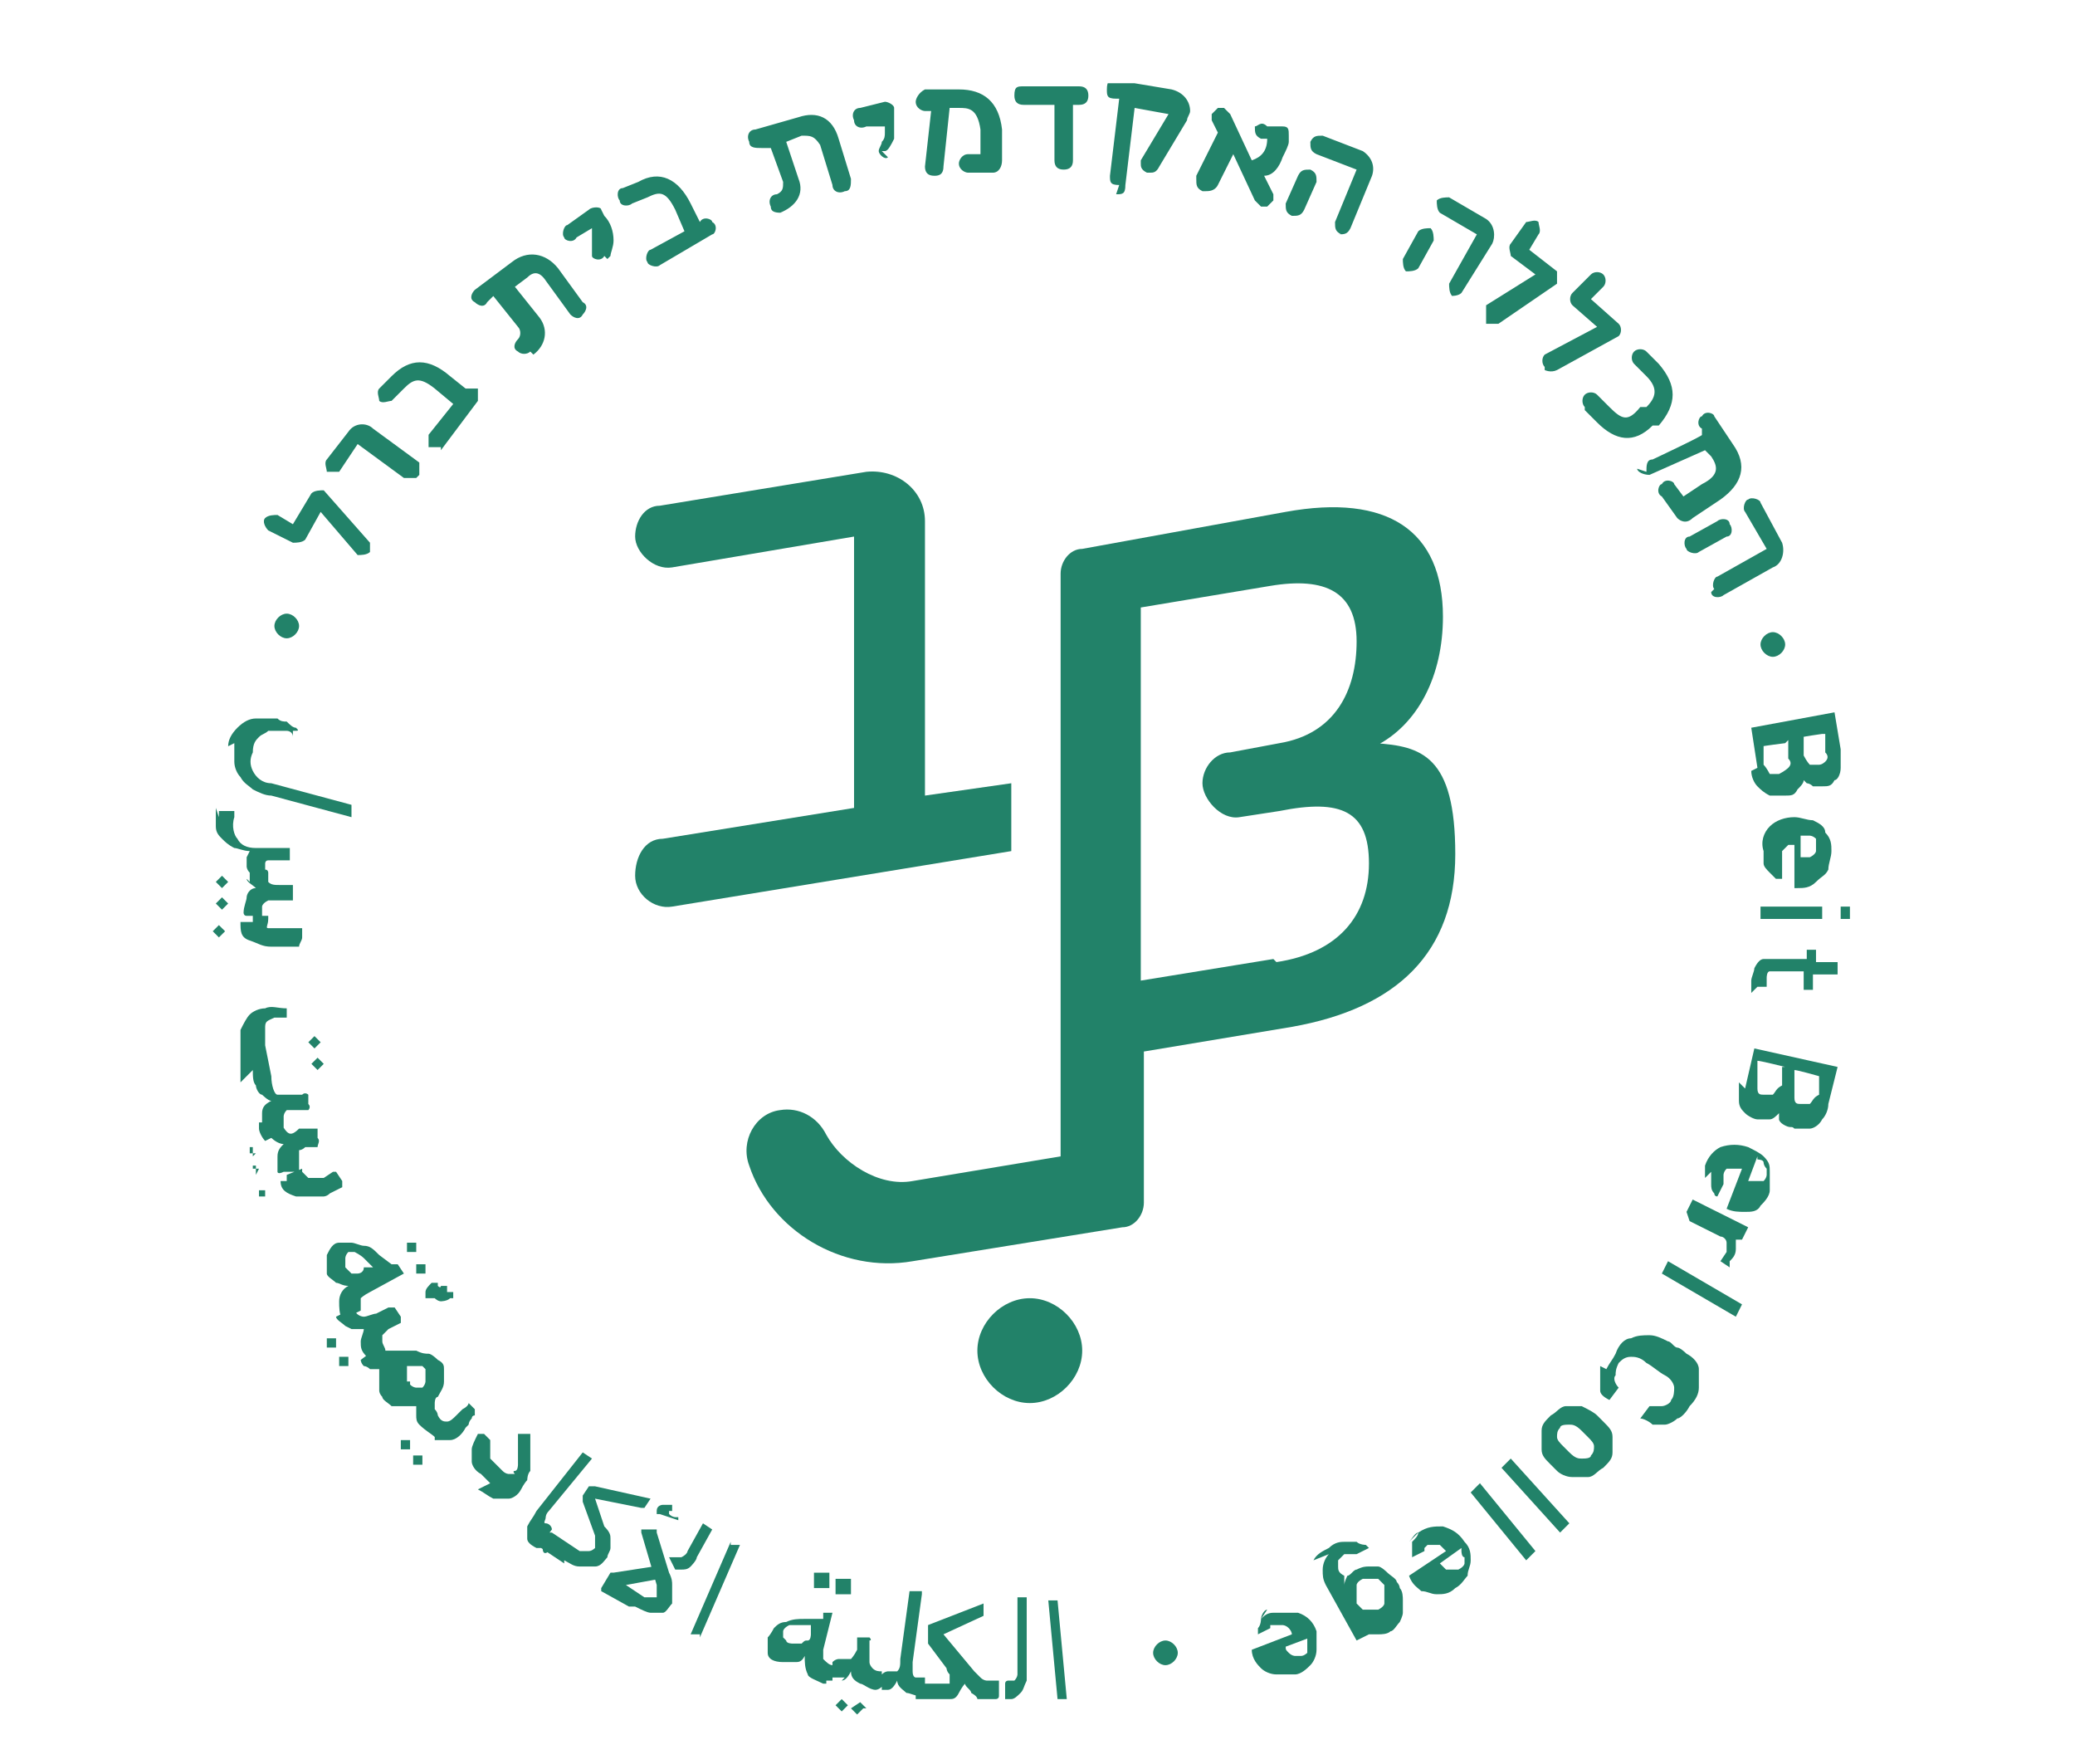
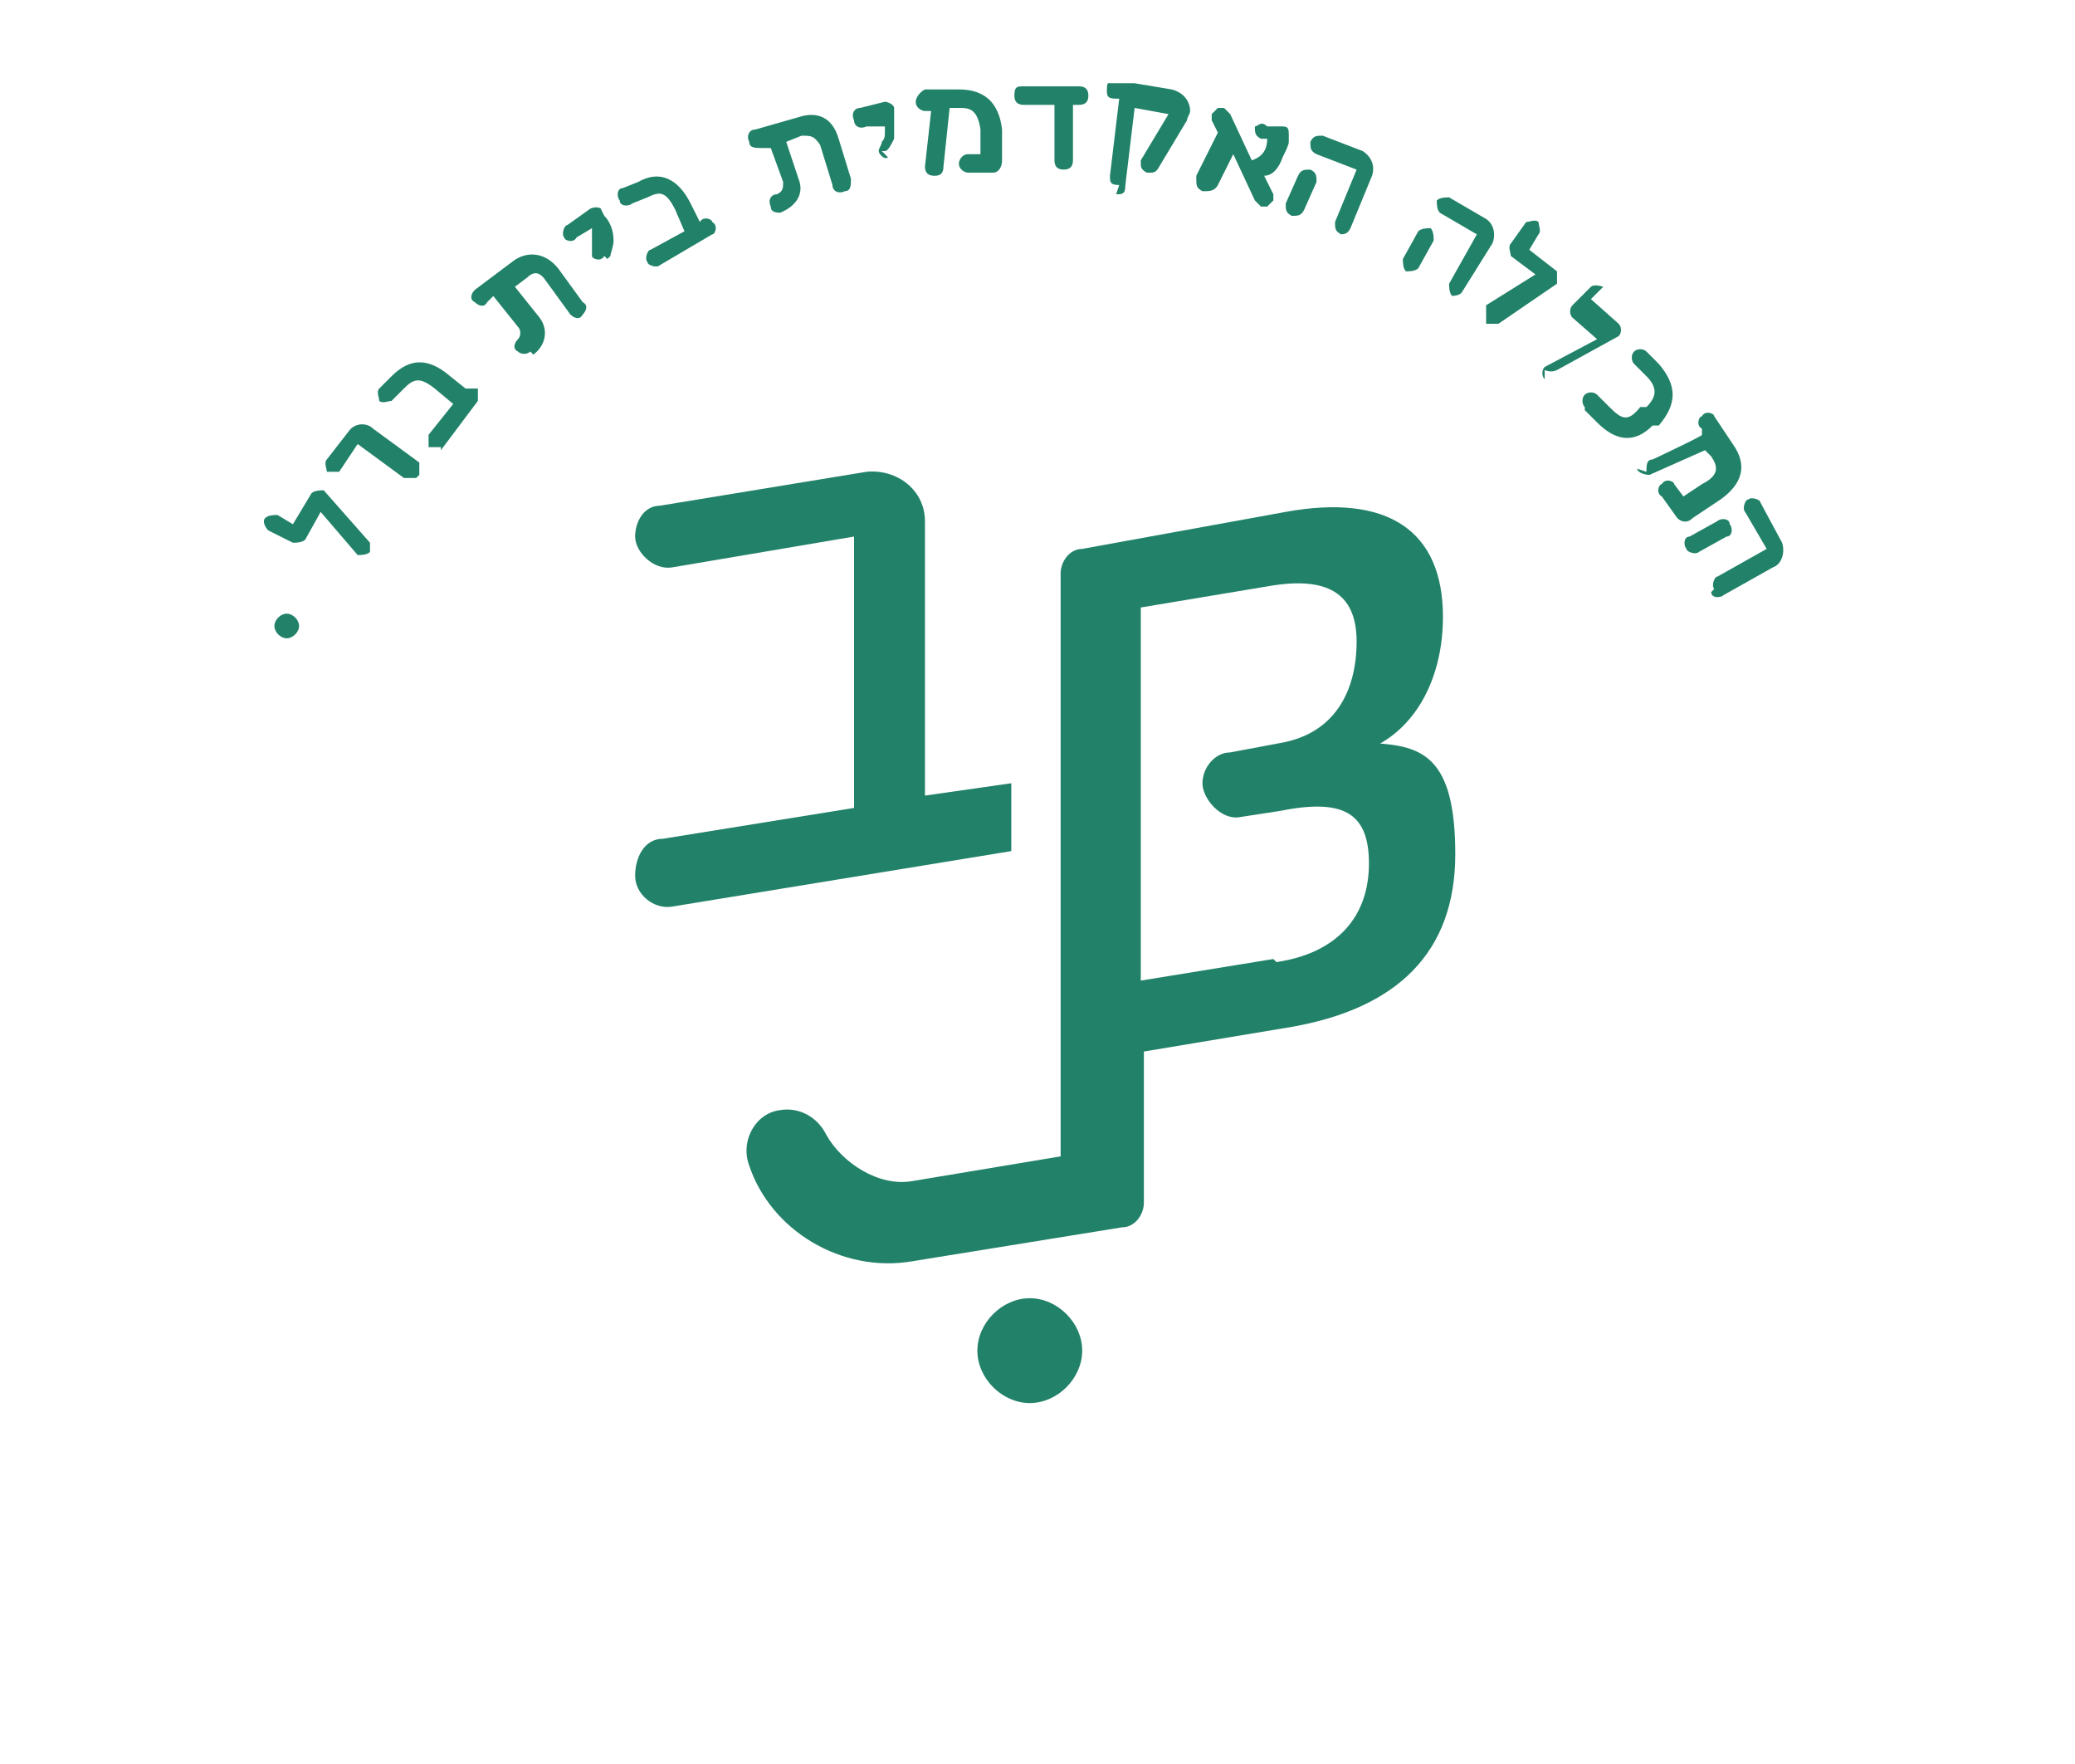
<svg xmlns="http://www.w3.org/2000/svg" id="Layer_1" version="1.1" viewBox="0 0 67.3 57.2">
  <defs>
    <style>
      .st0 {
        fill: none;
      }

      .st1 {
        clip-path: url(#clippath);
      }

      .st2 {
        fill: #228269;
      }
    </style>
    <clipPath id="clippath">
      <rect class="st0" x="6.9" y="2.7" width="53.4" height="52.9" />
    </clipPath>
  </defs>
  <g class="st1">
    <path class="st2" d="M9.3,20.7c.2,0,.4-.2.4-.4s-.2-.4-.4-.4-.4.2-.4.4.2.4.4.4" />
    <path class="st2" d="M32.8,25.4l-2.8.4h0s0,0,0,0v-8.9c0-1-.9-1.7-1.9-1.6l-6.7,1.1c-.5,0-.8.5-.8,1s.6,1.1,1.2,1l5.9-1v8.8l-6.2,1c-.6,0-.9.6-.9,1.2,0,.6.6,1.1,1.2,1l11-1.8v-2.2Z" />
    <path class="st2" d="M41.3,31.1h0l-4.3.7v-12.1l4.2-.7c1.8-.3,2.8.2,2.8,1.8s-.7,3-2.5,3.3l-1.6.3c-.5,0-.9.5-.9,1s.6,1.2,1.2,1.1l1.3-.2c2-.4,2.9,0,2.9,1.7s-1,2.9-3,3.2M44.6,24.2h0c1.4-.7,2.2-2.3,2.2-4.2,0-2.8-1.8-4-5.1-3.4l-6.6,1.2c-.4,0-.7.4-.7.8v8.5h0v10.4l-4.8.8c-1.1.2-2.3-.6-2.8-1.5-.3-.6-.9-.9-1.5-.8-.8.1-1.3,1-1,1.8.7,2.1,3,3.5,5.3,3.1l6.8-1.1c.4,0,.7-.4.7-.8v-4.9l4.8-.8c3.4-.6,5.3-2.4,5.3-5.6s-1.1-3.5-2.6-3.6" />
    <path class="st2" d="M33.4,42.1c-.9,0-1.7.8-1.7,1.7s.8,1.7,1.7,1.7,1.7-.8,1.7-1.7-.8-1.7-1.7-1.7" />
-     <path class="st2" d="M57.5,21.3c.2,0,.4-.2.4-.4s-.2-.4-.4-.4-.4.2-.4.4.2.4.4.4" />
-     <path class="st2" d="M37.8,54c.2,0,.4-.2.4-.4s-.2-.4-.4-.4-.4.2-.4.4.2.4.4.4" />
-     <path class="st2" d="M42.4,53.1c0,0,0,.2,0,.3,0,0,0,.2,0,.2,0,0-.1.1-.2.1,0,0-.2,0-.2,0,0,0-.1,0-.2-.1s-.1-.1-.1-.2h0s.8-.3.8-.3h0ZM41.1,52.2c-.1,0-.2.2-.2.3,0,0,0,.2-.1.3,0,0,0,.1,0,.2,0,0,0,0,0,0,0,0,0,0,0,0l.4-.2s0,0,0,0c0,0,0,0,0,0,0,0,0,0,0,0,0,0,0,0,0-.1,0,0,0,0,.2,0,0,0,.2,0,.2,0,0,0,.1,0,.2.1,0,0,.1.1.1.2,0,0,0,0,0,0,0,0,0,0,0,0l-1.3.5s0,0,0,0c0,0,0,0,0,0h0c0,.3.2.5.3.6.1.1.3.2.5.2.2,0,.4,0,.6,0,.2,0,.4-.2.5-.3.1-.1.2-.3.2-.5,0-.2,0-.4,0-.6,0,0,0,0,0,0,0,0,0,0,0,0-.1-.3-.3-.5-.6-.6-.2,0-.5,0-.8,0-.2,0-.3.1-.4.2M44.5,51.2c0,0,.1,0,.2,0,0,0,.1.1.2.2,0,0,0,.1,0,.2,0,0,0,.2,0,.2,0,0,0,.2,0,.2,0,0,0,.1-.2.2,0,0-.2,0-.3,0,0,0-.1,0-.2,0,0,0-.1-.1-.2-.2,0,0,0,0,0-.1,0,0,0,0,0-.1,0,0,0-.1,0-.2,0,0,0-.2,0-.2,0,0,0-.1.2-.2,0,0,.2,0,.3,0M43.1,50.4c-.1.1-.2.3-.2.5,0,.2,0,.3.1.5l1,1.8s0,0,0,0c0,0,0,0,0,0l.4-.2s0,0,0,0c0,0,0,0,0,0h0c.1,0,.2,0,.3,0,.1,0,.3,0,.4-.1.1,0,.2-.2.3-.3,0,0,.1-.2.1-.3,0-.1,0-.2,0-.4,0-.1,0-.3-.1-.4,0,0,0-.1-.1-.2,0-.1-.2-.2-.3-.3,0,0-.2-.2-.3-.2-.1,0-.2,0-.3,0-.1,0-.2,0-.4.1-.1,0-.2.2-.3.2,0,0-.1.2-.1.3v-.3c-.2-.1-.2-.2-.2-.3,0,0,0-.1,0-.2,0,0,.1-.1.2-.2,0,0,.1,0,.2,0,0,0,.1,0,.1,0,0,0,0,0,.1,0,0,0,0,0,0,0,0,0,0,0,0,0l.4-.2s0,0,0,0c0,0,0,0,0,0,0,0,0,0-.1-.1,0,0-.2,0-.3-.1-.1,0-.2,0-.4,0-.1,0-.3,0-.5.2-.2.1-.4.2-.5.4M47.4,50.3c0,0,0,.2.1.2,0,0,0,.2,0,.2,0,0,0,.1-.2.2,0,0-.1,0-.2,0,0,0-.1,0-.2,0,0,0-.1-.1-.2-.2h0s.7-.5.7-.5h0ZM46,49.7c0,.1-.1.2-.2.3,0,.1,0,.2,0,.3,0,0,0,.1,0,.2,0,0,0,0,0,0,0,0,0,0,0,0l.4-.2s0,0,0,0c0,0,0,0,0,0,0,0,0,0,0,0,0,0,0,0,0-.1,0,0,0,0,.1-.1,0,0,.1,0,.2,0,0,0,.1,0,.2,0,0,0,.1.1.2.2,0,0,0,0,0,0,0,0,0,0,0,0l-1.2.8s0,0,0,0,0,0,0,0h0c.1.3.3.4.4.5.2,0,.3.1.5.1.2,0,.4,0,.6-.2.2-.1.3-.3.4-.4,0-.2.1-.3.1-.5,0-.2,0-.4-.2-.6,0,0,0,0,0,0,0,0,0,0,0,0-.2-.3-.4-.4-.7-.5-.3,0-.5,0-.8.2-.1,0-.2.2-.3.3M47.7,48.4s0,0,0,0c0,0,0,0,0,0l1.8,2.2s0,0,0,0,0,0,0,0l.3-.3s0,0,0,0c0,0,0,0,0,0l-1.8-2.2s0,0,0,0c0,0,0,0,0,0l-.3.3ZM48.7,47.6s0,0,0,0c0,0,0,0,0,0l1.9,2.1s0,0,0,0c0,0,0,0,0,0l.3-.3s0,0,0,0c0,0,0,0,0,0l-1.9-2.1s0,0,0,0c0,0,0,0,0,0l-.3.3ZM50.9,46.2c.1,0,.2,0,.4.2,0,0,0,0,.1.1,0,0,0,0,.1.1.1.1.2.2.2.3,0,.1,0,.2-.1.3,0,.1-.2.1-.3.1-.1,0-.2,0-.4-.2,0,0,0,0-.1-.1,0,0,0,0-.1-.1-.1-.1-.2-.2-.2-.3,0-.1,0-.2.1-.3,0-.1.2-.1.3-.1M50,46.5c0,.2,0,.3,0,.5,0,.2.1.3.3.5,0,0,0,0,.1.1,0,0,0,0,.1.1.1.1.3.2.5.2.2,0,.3,0,.5,0,.2,0,.3-.2.5-.3.2-.2.3-.3.3-.5,0-.2,0-.3,0-.5,0-.2-.1-.3-.3-.5,0,0,0,0-.1-.1,0,0,0,0-.1-.1-.1-.1-.3-.2-.5-.3-.2,0-.3,0-.5,0-.2,0-.3.2-.5.3-.2.2-.3.3-.3.5M51.9,44.3c0,.2,0,.3,0,.4,0,.1,0,.3,0,.4,0,.1.1.2.3.3,0,0,0,0,0,0,0,0,0,0,0,0l.3-.4s0,0,0,0c0,0,0,0,0,0-.1-.1-.2-.3-.1-.4,0-.1,0-.2.1-.4.1-.1.2-.2.4-.2.1,0,.3,0,.5.2.2.1.4.3.6.4.2.1.3.3.3.4,0,.1,0,.3-.1.4,0,.1-.2.2-.3.2-.1,0-.2,0-.4,0,0,0,0,0,0,0,0,0,0,0,0,0l-.3.4s0,0,0,0c0,0,0,0,0,0,.1,0,.3.1.4.2.1,0,.3,0,.4,0,.1,0,.3-.1.4-.2.1,0,.3-.2.4-.4.2-.2.3-.4.3-.6,0-.2,0-.4,0-.6,0-.2-.2-.4-.4-.5,0,0-.2-.2-.3-.2-.1,0-.2-.2-.3-.2-.2-.1-.4-.2-.6-.2-.2,0-.4,0-.6.1-.2,0-.4.2-.5.5-.1.2-.2.3-.3.5M53.9,41.3s0,0,0,0c0,0,0,0,0,0l2.4,1.4s0,0,0,0c0,0,0,0,0,0l.2-.4s0,0,0,0c0,0,0,0,0,0l-2.4-1.4s0,0,0,0c0,0,0,0,0,0l-.2.4ZM54.8,39.6s0,0,0,0c0,0,0,0,0,0l1,.5c.1,0,.2.1.2.2,0,0,0,.2,0,.3l-.2.3s0,0,0,0c0,0,0,0,0,0l.3.2s0,0,0,0c0,0,0,0,0,0v-.2c.1-.1.2-.2.2-.4,0-.1,0-.2,0-.3h.2c0,0,0,0,0,0,0,0,0,0,0,0l.2-.4s0,0,0,0c0,0,0,0,0,0l-1.8-.9s0,0,0,0c0,0,0,0,0,0l-.2.4ZM57,37.6c0,0,.2,0,.2.1,0,0,0,.1.1.2,0,0,0,.2,0,.2,0,0,0,.1-.1.2,0,0-.1,0-.2,0,0,0-.2,0-.3,0h0s.3-.8.3-.8h0ZM55.5,38c0,.1,0,.3,0,.4,0,.1,0,.2.1.3,0,0,0,.1.1.1,0,0,0,0,0,0,0,0,0,0,0,0l.2-.4s0,0,0,0c0,0,0,0,0,0,0,0,0,0,0,0,0,0,0,0,0-.1,0,0,0-.1,0-.2,0,0,0-.1.1-.2,0,0,.1,0,.2,0,0,0,.2,0,.3,0,0,0,0,0,0,0,0,0,0,0,0,0l-.5,1.3s0,0,0,0c0,0,0,0,0,0h0c.2.1.4.1.6.1.2,0,.4,0,.5-.2.1-.1.3-.3.3-.5,0-.2,0-.4,0-.6,0-.2,0-.3-.2-.5-.1-.1-.3-.2-.5-.3,0,0,0,0,0,0,0,0,0,0,0,0-.3-.1-.6-.1-.9,0-.2.1-.4.3-.5.6,0,.2,0,.3,0,.4M59,34.9v.6c-.2.1-.2.2-.3.3,0,0-.2,0-.3,0-.1,0-.2,0-.2-.2,0,0,0-.2,0-.3v-.6c.1,0,.8.2.8.2ZM57.8,34.6v.6c-.2.1-.2.2-.3.3,0,0-.2,0-.3,0-.1,0-.2,0-.2-.2,0,0,0-.2,0-.3v-.6c.1,0,.9.2.9.2ZM56.4,35.1c0,.2,0,.4,0,.6,0,.2.1.3.2.4.1.1.3.2.4.2.2,0,.3,0,.4,0,.1,0,.2-.1.3-.2,0,0,0,.1,0,.2,0,0,0,.1.2.2s.2,0,.3.1c.2,0,.3,0,.5,0,.1,0,.3-.1.4-.3.1-.1.2-.3.2-.5l.3-1.2s0,0,0,0,0,0,0,0l-2.7-.6s0,0,0,0c0,0,0,0,0,0l-.3,1.3ZM57,32s0,0,0,0c0,0,0,0,0,0h.3s0,0,0,0c0,0,0,0,0,0v-.3c0,0,0-.2.1-.2,0,0,.2,0,.3,0h.8c0,0,0,.6,0,.6,0,0,0,0,0,0,0,0,0,0,0,0h.3s0,0,0,0c0,0,0,0,0,0v-.5c0,0,.8,0,.8,0,0,0,0,0,0,0,0,0,0,0,0,0v-.4s0,0,0,0c0,0,0,0,0,0h-.7c0,0,0-.4,0-.4,0,0,0,0,0,0,0,0,0,0,0,0h-.3s0,0,0,0c0,0,0,0,0,0v.3s-.9,0-.9,0c-.2,0-.3,0-.5,0-.1,0-.2.1-.3.3,0,.1-.1.3-.1.4v.4ZM59.7,29.8s0,0,0,0c0,0,0,0,0,0h.3s0,0,0,0,0,0,0,0v-.4s0,0,0,0c0,0,0,0,0,0h-.3s0,0,0,0c0,0,0,0,0,0v.4ZM57.1,29.8s0,0,0,0c0,0,0,0,0,0h2c0,0,0,0,0,0,0,0,0,0,0,0v-.4s0,0,0,0c0,0,0,0,0,0h-2c0,0,0,0,0,0,0,0,0,0,0,0v.4ZM58.4,27.1c.1,0,.2,0,.3,0,0,0,.1,0,.2.1,0,0,0,.1,0,.2,0,0,0,.2,0,.2,0,0,0,.1-.2.2,0,0-.2,0-.3,0h0s0-.8,0-.8h0ZM57.2,28c0,.1.1.2.2.3,0,0,.1.1.2.2,0,0,.1,0,.2,0,0,0,0,0,0,0,0,0,0,0,0,0v-.4s0,0,0,0c0,0,0,0,0,0,0,0,0,0,0,0,0,0,0,0,0-.1,0,0,0-.1,0-.2,0,0,0-.2,0-.2,0,0,.1-.1.2-.2,0,0,.2,0,.2,0,0,0,0,0,0,0,0,0,0,0,0,0v1.4c0,0,0,0,.1,0,0,0,0,0,0,0h0c.2,0,.4,0,.6-.2s.3-.2.4-.4c0-.2.1-.4.1-.6,0-.2,0-.4-.2-.6,0-.2-.2-.3-.4-.4-.2,0-.4-.1-.6-.1,0,0,0,0,0,0,0,0,0,0,0,0-.3,0-.6.1-.8.3-.2.2-.3.5-.2.8,0,.2,0,.3,0,.4M59.2,23.8v.6c.1.1.1.2,0,.3,0,0-.1.1-.2.1-.1,0-.2,0-.3,0,0,0-.1-.1-.2-.3v-.6c-.1,0,.6-.1.6-.1ZM58,24v.6c.1.1.1.2,0,.3,0,0-.1.1-.3.2-.1,0-.2,0-.3,0,0,0-.1-.2-.2-.3v-.6c-.1,0,.7-.1.7-.1ZM56.8,25c0,.2.1.4.2.5s.2.2.4.3c.1,0,.3,0,.5,0,.2,0,.3,0,.4-.2.1-.1.2-.2.2-.3,0,0,0,0,.1.1,0,0,.1,0,.2.1,0,0,.2,0,.3,0,.2,0,.3,0,.4-.2.1,0,.2-.2.2-.4,0-.2,0-.4,0-.6l-.2-1.2s0,0,0,0,0,0,0,0l-2.7.5s0,0,0,0c0,0,0,0,0,0l.2,1.3Z" />
-     <path class="st2" d="M21,48.7s0,0,0,0M34.6,55.1s0,0,0,0c0,0,0,0,0,0l-.3-3.2s0,0,0,0c0,0,0,0,0,0h-.3s0,0,0,0c0,0,0,0,0,0l.3,3.2s0,0,0,0c0,0,0,0,0,0h.3ZM32.8,55.1c.1,0,.2-.1.3-.2s.1-.2.2-.4c0-.2,0-.3,0-.5v-2.2s0,0,0,0c0,0,0,0,0,0h-.3s0,0,0,0c0,0,0,0,0,0v2.2c0,.1,0,.2,0,.3,0,0,0,.1-.1.2,0,0-.1,0-.2,0,0,0-.1,0-.1.1v.5s0,0,0,0c.2,0,.4,0,.5,0M30.4,55.1c.2,0,.3,0,.4,0,.1,0,.2,0,.3-.2,0,0,.1-.2.2-.3,0,.1.2.2.2.3,0,0,.2.1.2.2,0,0,.2,0,.3,0,0,0,.2,0,.3,0,0,0,.1,0,.1-.1v-.5s0,0,0,0c0,0-.2,0-.2,0,0,0-.1,0-.2,0,0,0-.1,0-.2-.1,0,0-.1-.1-.2-.2l-1-1.2,1.3-.6s0,0,0,0c0,0,0,0,0,0v-.4s0,0,0,0c0,0,0,0,0,0l-1.8.7c0,0,0,0,0,.1v.3c0,0,0,.1,0,.1,0,0,0,0,0,.1l.6.8c0,0,0,.1.1.2,0,0,0,0,0,.1,0,0,0,.1,0,.2,0,0-.2,0-.3,0h-.7c0,0-.1,0-.1,0v.5s0,0,0,0h.6ZM28.8,54.8c.1,0,.2-.1.3-.3,0,.2.2.3.3.4.1,0,.3.1.4.1,0,0,.1,0,.2-.1v-.5c0,0,0,0,0,0-.1,0-.2,0-.3,0,0,0-.1,0-.1-.2,0,0,0-.2,0-.3l.3-2.2c0,0,0-.1,0-.1h-.3c0,0-.1,0-.1,0l-.3,2.2c0,.2,0,.3-.1.4,0,0-.2,0-.3,0,0,0-.1,0-.2.1v.5c0,0,0,0,0,0,.2,0,.3,0,.4,0M28.1,55.4s0,0,0,0c0,0,0,0,0,0l-.2-.2s0,0,0,0c0,0,0,0,0,0l-.3.2s0,0,0,0c0,0,0,0,0,0l.2.2s0,0,0,0c0,0,0,0,0,0l.2-.2ZM27.5,55.3s0,0,0,0,0,0,0,0l-.2-.2s0,0,0,0c0,0,0,0,0,0l-.2.2s0,0,0,0c0,0,0,0,0,0l.2.2s0,0,0,0c0,0,0,0,0,0l.2-.2ZM27.3,54.5c.1,0,.2-.1.3-.3,0,.2.1.3.3.4.1,0,.3.2.5.2,0,0,.1,0,.2-.1v-.5c.1,0,0,0,0,0-.1,0-.2,0-.3-.1,0,0-.1-.1-.1-.2,0,0,0-.2,0-.3v-.4c.1,0,0-.1,0-.1h-.3c0,0-.1,0-.1,0v.4c-.1.2-.2.3-.2.3,0,0-.2,0-.4,0,0,0-.1,0-.2.1v.5c-.1,0,0,0,0,0,.1,0,.3,0,.4,0M27.6,51.5s0,0,0,0c0,0,0,0,0,0v-.3c-.2,0-.2,0-.2,0,0,0,0,0,0,0h-.3c0,.2,0,.2,0,.2,0,0,0,0,0,0v.3c.2,0,.2,0,.2,0,0,0,0,0,0,0h.3ZM26.9,51.3s0,0,0,0c0,0,0,0,0,0v-.3c-.2,0-.2,0-.2,0,0,0,0,0,0,0h-.3c0,.2,0,.2,0,.2,0,0,0,0,0,0v.3c.2,0,.2,0,.2,0,0,0,0,0,0,0h.3ZM25.4,53.1c0,0,0-.1,0-.2,0,0,0-.1.2-.2,0,0,.2,0,.3,0h.4s0,.3,0,.3c0,0,0,.2-.1.2s-.1,0-.2.1c0,0-.2,0-.3,0,0,0-.2,0-.2-.1M26.8,54.5c0,0,.1,0,.2,0v-.5c.1,0,.1,0,.1,0,0,0,0,0,0,0h-.1c-.1,0-.2-.1-.3-.2,0,0,0-.2,0-.3l.3-1.2s0,0,0,0c0,0,0,0,0,0h-.3c0-.1,0-.1,0,0,0,0,0,0,0,0v.2c0,0-.6,0-.6,0-.2,0-.4,0-.6.1-.2,0-.3.1-.4.2,0,0-.1.2-.2.3,0,.2,0,.4,0,.5,0,.2.2.3.5.3.1,0,.3,0,.4,0,.1,0,.2,0,.3-.2,0,.2,0,.4.1.6,0,.1.3.2.5.3h.1ZM22.7,53.1s0,0,0,0c0,0,0,0,0,0l1.3-3s0,0,0,0,0,0,0,0h-.3c0-.2,0-.2,0-.1,0,0,0,0,0,0l-1.3,3s0,0,0,0c0,0,0,0,0,0h.3ZM22.1,50.9c.1,0,.2,0,.3-.1,0,0,.2-.2.2-.3l.5-.9s0,0,0,0c0,0,0,0,0,0l-.3-.2s0,0,0,0c0,0,0,0,0,0l-.5.9c0,0,0,.1-.2.2,0,0-.1,0-.2,0,0,0-.1,0-.2,0l.2.4c0,0,.2,0,.3,0M20.6,52.1c.2.1.4.2.5.2.2,0,.3,0,.4,0,.1,0,.2-.2.3-.3,0,0,0-.2,0-.3,0,0,0-.2,0-.3,0-.1,0-.2-.1-.4l-.4-1.3s0,0,0-.1c0,0,0,0-.1,0h-.3c0,0,0,0-.1,0,0,0,0,0,0,.1l.5,1.7c0,0,0,.1,0,.2,0,0,0,.1,0,.2,0,0,0,0-.1,0,0,0-.2,0-.3,0l-.6-.4,1.1-.2-.2-.4-1.3.2s0,0-.1,0c0,0,0,0,0,0l-.3.5c0,0,0,.1,0,.1l.9.5ZM18.3,50.6c.2.1.3.2.5.2.2,0,.3,0,.5,0,.2,0,.3-.2.4-.3,0-.1.1-.2.1-.3,0-.1,0-.2,0-.3,0-.1,0-.2-.2-.4l-.3-.9,1.5.3s0,0,.1,0c0,0,0,0,0,0l.2-.3s0,0,0,0c0,0,0,0,0,0l-1.8-.4s0,0-.1,0c0,0,0,0-.1,0l-.2.3c0,0,0,.1,0,.1,0,0,0,0,0,.1l.4,1.1c0,0,0,.1,0,.2,0,0,0,.1,0,.2,0,0-.1.1-.2.1,0,0-.2,0-.3,0l-.9-.6c0,0-.1,0-.2,0l-.3.4s0,0,0,0l.9.6ZM17.6,50l.3-.4s0,0,0,0h0c0-.1-.1-.2-.2-.2s0-.1,0-.2c0,0,0-.1.1-.2l1.4-1.7s0,0,0,0c0,0,0,0,0,0l-.3-.2s0,0,0,0c0,0,0,0,0,0l-1.5,1.9c-.1.2-.2.3-.3.5,0,.1,0,.3,0,.4,0,.1.1.2.3.3h.2c0,.2.1.2.2.1M15.5,48.3c.2.1.3.2.5.3.2,0,.3,0,.5,0,.1,0,.3-.1.4-.3,0,0,.1-.2.2-.3,0,0,0-.2.1-.3,0-.1,0-.2,0-.4v-.7c0,0,0,0,0-.1,0,0,0,0-.1,0h-.3s0,0,0,0c0,0,0,0,0,.1v.9c0,0,0,.2-.1.2s0,.1,0,.1c0,0-.1,0-.2,0,0,0-.1,0-.2-.1l-.4-.4c0,0,0-.1,0-.2,0,0,0-.1,0-.2h0c0-.1,0-.1,0-.2,0,0,0,0,0,0l-.2-.2s0,0-.1,0,0,0,0,0h-.1c-.1.2-.2.4-.2.5,0,.1,0,.3,0,.4,0,.1.1.3.3.4l.3.3ZM13.7,47.5s0,0,0,0c0,0,0,0,0,0v-.3s0,0,0,0c0,0,0,0,0,0h-.3s0,0,0,0c0,0,0,0,0,0v.3s0,0,0,0c0,0,0,0,0,0h.3ZM13.3,47s0,0,0,0c0,0,0,0,0,0v-.3s0,0,0,0c0,0,0,0,0,0h-.3s0,0,0,0c0,0,0,0,0,0v.3s0,0,0,0c0,0,0,0,0,0h.3ZM14.1,46.7c.2,0,.4,0,.5,0,.2,0,.4-.2.5-.4,0,0,0,0,.1-.1,0,0,0-.1.1-.2,0,0,0-.1.1-.1,0,0,0,0,0-.1,0,0,0,0,0-.1l-.2-.2s0,0,0,0c0,0,0,0,0,0,0,0,0,.1-.2.2,0,0-.1.1-.2.2-.1.1-.2.2-.3.2-.1,0-.2,0-.3-.2h0c0,0-.1-.1-.2,0l-.4.3s0,0,0,0c0,0,0,0,0,0,.2.2.4.3.5.4M13.2,44.8s0-.1,0-.2c0,0,0-.2,0-.3.1,0,.3,0,.3,0,0,0,.2,0,.2,0,0,0,0,0,.1.1,0,0,0,.1,0,.2,0,0,0,.1,0,.2,0,0,0,.1-.1.2,0,0-.2,0-.2,0,0,0-.1,0-.2-.1,0,0,0,0,0-.1M13.1,45.6c.1,0,.2,0,.4,0,0,.1,0,.2,0,.3,0,.1,0,.2.1.3,0,0,.1,0,.2,0l.4-.3s0,0,0,0c0,0,0-.1-.1-.2,0,0,0-.1,0-.2,0,0,0-.2.1-.2.1-.2.2-.3.2-.5s0-.3,0-.4c0-.1,0-.2-.2-.3,0,0-.2-.2-.3-.2-.1,0-.2,0-.4-.1-.2,0-.3,0-.6,0-.1,0-.2,0-.3,0,0,0-.1,0-.2,0,0,0,0,0-.1,0,0,0-.1,0-.2,0l-.4.3s0,0,0,0c0,0,0,.1.1.2,0,0,.1,0,.2.1,0,0,.2,0,.3,0,0,.1,0,.2,0,.3,0,0,0,.2,0,.2,0,0,0,.1,0,.2,0,0,0,.1.1.2,0,.1.2.2.3.3M11.3,44.3s0,0,0,0c0,0,0,0,0,0v-.3c0,0,0,0,0,0,0,0,0,0,0,0h-.3c0,0,0,0,0,0,0,0,0,0,0,0v.3c0,0,0,0,0,0,0,0,0,0,0,0h.3ZM10.9,43.7s0,0,0,0,0,0,0,0v-.3c0,0,0,0,0,0,0,0,0,0,0,0h-.3c0,0,0,0,0,0,0,0,0,0,0,0v.3c0,0,0,0,0,0,0,0,0,0,0,0h.3ZM11.4,43.1c.1,0,.2,0,.4,0,0,.1-.1.3-.1.4,0,.2,0,.3.2.5,0,0,.1,0,.2,0l.4-.2s0,0,0,0c0-.1-.1-.2-.1-.3,0,0,0-.2,0-.2,0,0,.1-.1.2-.2l.4-.2c0,0,0,0,0-.2l-.2-.3c0,0,0,0-.2,0l-.4.2c-.1,0-.3.1-.4.1,0,0-.2,0-.3-.2,0,0-.1,0-.2,0l-.4.2s0,0,0,0c0,.1.2.2.3.3M14.1,41.9s0,0,0,.1c0,0,0,0,0,.1,0,0,.1.1.2.1,0,0,.2,0,.3-.1h.1c0,0,0-.1,0-.2h0c0,0,0,0-.1,0h0c0,0,0,0-.1,0,0,0,0,0,0,0,0,0,0,0,0,0,0,0,0,0,0,0h0c0,0,0-.1,0-.2h0c0,0,0,0-.1,0h-.1c0,0,0,.1-.1,0,0,0,0,0,0,0,0,0,0,0,0,0s0,0,0,0h0c0,0,0-.1,0-.1h0c0,0,0,0-.1,0h-.1c-.1.1-.2.2-.2.3,0,0,0,.2,0,.2,0,0,.1,0,.3,0M13.8,41.3s0,0,0,0c0,0,0,0,0,0v-.3c.1,0,.1,0,0,0,0,0,0,0,0,0h-.3c0-.1,0-.1,0,0,0,0,0,0,0,0v.3c-.1,0-.1,0,0,0,0,0,0,0,0,0h.3ZM13.5,40.6s0,0,0,0c0,0,0,0,0,0v-.3c.1,0,.1,0,0,0,0,0,0,0,0,0h-.3c0-.1,0-.1,0,0,0,0,0,0,0,0v.3c-.1,0-.1,0,0,0,0,0,0,0,0,0h.3ZM11.2,40.8c0,0,0-.1.1-.2,0,0,.2,0,.2,0,0,0,.2.1.3.2l.3.3h-.3c0,.2-.2.2-.2.2s-.2,0-.2,0c0,0-.1-.1-.2-.2,0,0,0-.2,0-.2M11.1,42.7c0,0,0,0,.2,0l.4-.2s0,0,0,0c0,0,0,0,0,0h0c0-.3,0-.4,0-.4,0,0,.1-.1.3-.2l1.1-.6s0,0,0,0c0,0,0,0,0,0l-.2-.3s0,0,0,0c0,0,0,0,0,0h-.2c0,0-.4-.3-.4-.3-.2-.2-.3-.3-.5-.3-.1,0-.3-.1-.4-.1-.1,0-.3,0-.4,0-.2,0-.3.2-.4.4,0,.2,0,.4,0,.6,0,.1.2.2.3.3.1,0,.2.1.4.1-.2.1-.3.3-.3.5,0,.2,0,.4.1.6h0ZM8.6,38.9s0,0,0,0c0,0,0,0,0,0v-.3c.1,0,.1,0,.1,0,0,0,0,0,0,0h-.3c0-.1,0-.1,0-.1,0,0,0,0,0,0v.3c-.1,0-.1,0-.1,0,0,0,0,0,0,0h.3ZM9.1,38.3c0,.3.2.4.5.5.2,0,.4,0,.7,0,0,0,.1,0,.2,0,0,0,.1,0,.2-.1l.4-.2c0,0,0-.1,0-.2l-.2-.3s0,0,0,0c0,0,0,0-.1,0l-.3.2s0,0-.1,0c0,0,0,0-.1,0-.1,0-.2,0-.3,0,0,0-.1-.1-.2-.2h0c0,0,0-.1,0-.1,0,0,0,0,0,0l-.5.2s0,0,0,0c0,0,0,0,0,0v.2ZM8.3,38.1s0,0,0,0c0,0,0,0,0,0v-.3c.2,0,.2,0,.2,0,0,0,0,0,0,0h-.3c0-.2,0-.2,0-.2,0,0,0,0,0,0v.3c-.1,0-.2,0-.1,0,0,0,0,0,0,0h.3ZM8.2,37.5s0,0,0,0c0,0,0,0,0,0v-.3c.2,0,.2,0,.2,0,0,0,0,0,0,0h-.3c0-.2,0-.2,0-.1,0,0,0,0,0,0v.3c-.2,0-.2,0-.1,0,0,0,0,0,0,0h.3ZM8.8,36.9c0,0,.2.2.4.2-.1.1-.2.2-.2.4,0,.2,0,.3,0,.5,0,0,0,.1.2,0h.5c0-.1,0-.2,0-.2,0-.1,0-.2,0-.3,0,0,0-.1,0-.2,0,0,.1,0,.2-.1h.4c0-.1.1-.2,0-.3v-.3c-.1,0-.2,0-.2,0h-.4c-.2.2-.3.2-.4.1,0,0-.1-.1-.2-.3,0,0,0-.1-.2,0h-.5c0,.1,0,.2,0,.2,0,.1.1.3.2.4M10.3,34.7s0,0,0,0,0,0,0,0l.2-.2s0,0,0,0,0,0,0,0l-.2-.2s0,0,0,0c0,0,0,0,0,0l-.2.2s0,0,0,0c0,0,0,0,0,0l.2.2ZM10.2,34s0,0,0,0c0,0,0,0,0,0l.2-.2s0,0,0,0c0,0,0,0,0,0l-.2-.2s0,0,0,0c0,0,0,0,0,0l-.2.2s0,0,0,0c0,0,0,0,0,0l.2.2ZM8.2,34.7c0,.2,0,.4.1.5,0,.1.1.3.2.3,0,0,.2.2.3.2-.2.1-.3.2-.3.4,0,.1,0,.3,0,.5,0,0,0,.1.2.1h.5c0,0,0-.1,0-.2h0c0-.2,0-.2,0-.3,0,0,0-.1.1-.2,0,0,.2,0,.3,0h.4c0,0,.1-.1,0-.2v-.3c0,0-.1-.1-.2,0h-.3c-.2,0-.4,0-.5,0-.1,0-.2-.3-.2-.6l-.2-1c0-.2,0-.4,0-.6s.1-.2.3-.3c0,0,.2,0,.2,0,0,0,.2,0,.2,0,0,0,0,0,0,0,0,0,0,0,0,0v-.3c0,0,0,0,0,0,0,0,0,0,0,0-.3,0-.5-.1-.7,0-.2,0-.4.1-.5.2-.1.1-.2.3-.3.5,0,.2,0,.5,0,.8v.9ZM7.1,30.4s0,0,0,0c0,0,0,0,0,0l.2-.2s0,0,0,0c0,0,0,0,0,0l-.2-.2s0,0,0,0c0,0,0,0,0,0l-.2.2s0,0,0,0c0,0,0,0,0,0l.2.2ZM7.8,29.9c0,.3,0,.5.3.6s.4.2.7.2c0,0,.1,0,.2,0,0,0,.1,0,.2,0h.5c0-.1.1-.2.1-.3v-.3c0,0,0,0-.1,0,0,0,0,0-.1,0h-.4c0,0,0,0-.1,0,0,0,0,0-.1,0-.1,0-.2,0-.3,0s0-.1,0-.3h0c0,0,0-.1,0-.1,0,0,0,0,0,0h-.5s0,0,0,0c0,0,0,0,0,0v.2ZM7.2,29.5s0,0,0,0c0,0,0,0,0,0l.2-.2s0,0,0,0c0,0,0,0,0,0l-.2-.2s0,0,0,0,0,0,0,0l-.2.2s0,0,0,0c0,0,0,0,0,0l.2.2ZM7.2,28.8s0,0,0,0c0,0,0,0,0,0l.2-.2s0,0,0,0c0,0,0,0,0,0l-.2-.2s0,0,0,0c0,0,0,0,0,0l-.2.2s0,0,0,0,0,0,0,0l.2.2ZM8,28.5c0,.1.2.2.3.3-.2,0-.3.2-.3.3,0,.1-.1.3-.1.5,0,0,0,.1.1.1h.5s0,0,0,0c0-.1,0-.2,0-.3,0,0,0-.1.2-.2,0,0,.2,0,.3,0h.4c0,0,.1,0,.1,0v-.4c0,0,0-.1,0-.1h-.4c-.2,0-.3,0-.4-.1,0,0,0-.2,0-.3,0,0,0-.1-.1-.1h-.5s0,0,0,0c0,.2,0,.3,0,.4M7,26.2c0,.2,0,.4,0,.6,0,.2.1.3.2.4.1.1.2.2.4.3.1,0,.3.1.5.1,0,0,0,0-.1.2,0,0,0,.2,0,.3,0,0,0,.1.1.2h.5c0,0,0,0,0,0h0c0-.2,0-.2,0-.3,0,0,0-.1.1-.1,0,0,.1,0,.2,0h.5c0,0,0,0,0,0,0,0,0,0,0,0,0,0,0,0,0,0v-.3c0,0,0,0,0-.1,0,0,0,0-.1,0h-.4c-.1,0-.2,0-.3,0-.1,0-.2,0-.3,0-.3,0-.5-.1-.6-.3-.1-.1-.2-.4-.1-.7h0c0-.2,0-.2,0-.2,0,0,0,0,0,0h-.4c0,0,0,0-.1,0,0,0,0,0,0,0v.2ZM7.6,24.1c0,.2,0,.4,0,.6,0,.2.1.4.2.5.1.2.3.3.4.4.2.1.4.2.6.2l2.6.7s0,0,0,0,0,0,0,0v-.4c0,0,0,0,0,0,0,0,0,0,0,0l-2.6-.7c-.3,0-.5-.2-.6-.4-.1-.2-.1-.4,0-.6h0c0-.3.1-.4.2-.5s.2-.1.3-.2c.1,0,.3,0,.4,0,0,0,.1,0,.2,0,0,0,.2,0,.2.2,0,0,0,0,0,0,0,0,0,0,0,0v-.2c.2,0,.2,0,.1-.1,0,0,0,0,0,0-.1,0-.2-.1-.3-.2-.1,0-.2,0-.3-.1-.2,0-.5,0-.7,0-.2,0-.4.1-.6.3-.2.2-.3.4-.3.6h0Z" />
-     <path class="st2" d="M54.7,17.8c0,.1.3.2.4.1l.9-.5c.2,0,.2-.3.1-.4,0-.2-.3-.2-.4-.1l-.9.5c-.2,0-.2.3-.1.4M55.5,19.2c0,.2.3.2.4.1l1.6-.9c.3-.1.4-.5.3-.8l-.7-1.3c0-.1-.3-.2-.4-.1-.1,0-.2.3-.1.4l.7,1.2-1.6.9c-.1,0-.2.3-.1.4M53.1,15.2c0,.1.2.2.4.2l1.8-.8.2.2c.2.3.3.6-.3.9l-.6.4-.3-.4c0-.1-.3-.2-.4,0-.1,0-.2.3,0,.4l.5.7c.1.1.3.2.5,0l.9-.6c.7-.5.9-1.1.4-1.8l-.6-.9c0-.1-.3-.2-.4,0-.1,0-.2.3,0,.4v.2c.1,0-1.6.8-1.6.8-.2,0-.2.2-.2.4M51.4,13.3l.4.4c.6.6,1.2.7,1.8.1h.2c.6-.7.6-1.3,0-2l-.4-.4c-.1-.1-.3-.1-.4,0-.1.1-.1.3,0,.4l.4.4c.4.4.3.7,0,1h-.2c-.4.5-.6.4-1,0l-.4-.4c-.1-.1-.3-.1-.4,0-.1.1-.1.3,0,.4M50.1,12c0,0,.2.1.4,0l2-1.1s0,0,0,0c.1-.1.1-.3,0-.4l-.9-.8.4-.4c.1-.1.1-.3,0-.4s-.3-.1-.4,0l-.6.6c-.1.1-.1.3,0,.4l.8.7-1.7.9s0,0,0,0c-.1.1-.1.3,0,.4M48.2,10.5c.1,0,.2,0,.4,0l1.9-1.3s0,0,0,0c0-.1,0-.3,0-.4l-.9-.7.3-.5c.1-.1,0-.3,0-.4-.1-.1-.3,0-.4,0l-.5.7c-.1.1,0,.3,0,.4l.8.6-1.6,1s0,0,0,0c0,.1,0,.3,0,.4M45.6,8.8c.1,0,.3,0,.4-.1l.5-.9c0-.1,0-.3-.1-.4-.1,0-.3,0-.4.1l-.5.9c0,.1,0,.3.1.4M47,9.6c.1,0,.3,0,.4-.1l1-1.6c.1-.2.1-.6-.2-.8l-1.2-.7c-.1,0-.3,0-.4.1,0,.1,0,.3.1.4l1.2.7-.9,1.6c0,.1,0,.3.1.4M41.9,7c.2,0,.3,0,.4-.2l.4-.9c0-.2,0-.3-.2-.4-.2,0-.3,0-.4.2l-.4.9c0,.2,0,.3.2.4M43.4,7.6c.2,0,.3,0,.4-.2l.7-1.7c.1-.3,0-.6-.3-.8l-1.3-.5c-.2,0-.3,0-.4.2,0,.2,0,.3.2.4l1.3.5-.7,1.7c0,.2,0,.3.2.4M39.1,6.2c.1,0,.3,0,.4-.2l.5-1,.7,1.5c0,0,.1.1.2.2,0,0,.1,0,.2,0,0,0,.1-.1.2-.2,0,0,0-.2,0-.2l-.3-.6c.3,0,.5-.3.6-.6.1-.2.2-.4.2-.5,0,0,0-.1,0-.2,0-.2,0-.3-.2-.3h-.5c-.2-.2-.3,0-.4,0,0,.2,0,.3.2.4h.2c0,.4-.2.6-.5.7l-.7-1.5c0,0-.1-.1-.2-.2,0,0-.2,0-.2,0,0,0-.1.1-.2.2,0,0,0,.2,0,.2l.2.4-.7,1.4s0,0,0,.1c0,.2,0,.3.2.4M36.2,6.3c.2,0,.3,0,.3-.3l.3-2.5,1.1.2s0,0,0,0l-.9,1.5s0,0,0,.1c0,.1,0,.2.2.3,0,0,0,0,.1,0,.1,0,.2,0,.3-.2l.9-1.5c0-.1.1-.2.1-.3,0-.3-.2-.6-.6-.7l-1.8-.3c-.2,0-.3,0-.3.3,0,.2,0,.3.3.3h.1s-.3,2.5-.3,2.5c0,.2,0,.3.3.3M34.5,5.5c.2,0,.3-.1.3-.3v-1.8s.2,0,.2,0c.2,0,.3-.1.3-.3,0-.2-.1-.3-.3-.3h-1.8c-.2,0-.3,0-.3.3,0,.2.1.3.3.3h1s0,1.8,0,1.8c0,.2.1.3.3.3M30.3,5.7c.1,0,.3,0,.3-.3l.2-1.9h.3c.3,0,.6,0,.7.7v.8c0,0-.4,0-.4,0-.2,0-.3.2-.3.3,0,.2.2.3.3.3h.8c.2,0,.3-.2.3-.4v-1c-.1-.9-.6-1.3-1.4-1.3h-1.1c-.2.1-.3.3-.3.4,0,.2.2.3.3.3h.2s-.2,1.8-.2,1.8c0,.2.1.3.3.3M28.6,4.9s0,0,.1,0c.1,0,.2-.2.3-.4,0-.3,0-.6,0-.8,0,0,0-.2,0-.2,0-.1-.2-.2-.3-.2l-.8.2c-.2,0-.3.2-.2.4,0,.2.2.3.4.2h.6c0,0,0,0,0,0,0,0,0,.1,0,.2,0,.1,0,.2-.1.3,0,.1-.1.2-.1.3,0,.1.2.3.3.2M25.3,6.9c.5-.2.8-.6.6-1.1l-.4-1.2.5-.2c.3,0,.4,0,.6.3l.4,1.3c0,.2.2.3.4.2.2,0,.2-.2.2-.4l-.4-1.3c-.2-.7-.7-.9-1.3-.7l-1.4.4c-.2,0-.3.2-.2.4,0,.2.2.2.4.2h.3c0,0,.4,1.1.4,1.1,0,.2,0,.3-.2.4-.2,0-.3.2-.2.4,0,.2.2.2.4.2M21.4,8.6l1.7-1c.1,0,.2-.3,0-.4,0-.1-.3-.2-.4,0h0s-.3-.6-.3-.6c-.4-.8-1-1.1-1.7-.7l-.5.2c-.2,0-.2.3-.1.4,0,.2.3.2.4.1l.5-.2c.4-.2.6-.2.9.4l.3.7-1.1.6c-.1,0-.2.3-.1.4,0,.1.3.2.4.1M19.7,8.4s0,0,.1-.1c0-.1.1-.3.1-.5,0-.3-.1-.6-.3-.8,0,0-.1-.2-.1-.2,0-.1-.3-.1-.4,0l-.7.5c-.1,0-.2.3-.1.4,0,.1.3.2.4,0l.5-.3s0,0,0,.1c0,0,0,.1,0,.2,0,.1,0,.2,0,.3,0,.1,0,.2,0,.3,0,.1.3.2.4,0M17.3,11.5c.4-.3.5-.8.2-1.2l-.8-1,.4-.3c.2-.2.4-.2.6.1l.8,1.1c.1.1.3.2.4,0,.1-.1.2-.3,0-.4l-.8-1.1c-.4-.5-1-.6-1.5-.2l-1.2.9c-.1.1-.2.3,0,.4.1.1.3.2.4,0l.2-.2.8,1c.1.1.1.3,0,.4-.1.1-.2.3,0,.4.1.1.3.1.4,0M14.3,14.6l1.2-1.6c0-.1,0-.3,0-.4-.1,0-.3,0-.4,0h0c0,0-.5-.4-.5-.4-.7-.6-1.3-.6-1.9,0l-.4.4c-.1.1,0,.3,0,.4.1.1.3,0,.4,0l.4-.4c.3-.3.5-.4,1,0l.6.5-.8,1c0,.1,0,.3,0,.4.1,0,.3,0,.4,0M13.6,15.4c0-.1,0-.3,0-.4l-1.5-1.1c-.2-.2-.6-.2-.8.1l-.7.9c-.1.1,0,.3,0,.4.1,0,.3,0,.4,0l.6-.9,1.5,1.1c.1,0,.3,0,.4,0M12,18c0-.1,0-.3,0-.4l-1.5-1.7s0,0,0,0c-.1,0-.3,0-.4.1l-.6,1-.5-.3c-.1,0-.3,0-.4.1s0,.3.1.4l.8.4c.1,0,.3,0,.4-.1l.5-.9,1.2,1.4s0,0,0,0c.1,0,.3,0,.4-.1" />
-     <path class="st2" d="M21.4,49.1l.6.2s0,0,0,0h0c0,0,0,0,0-.1,0,0,0,0,0,0h-.1c0,0-.1,0-.2-.1,0,0,0,0,0-.1,0,0,0,0,0,0,0,0,0,0,.1,0,0,0,0,0,0,0,0,0,0,0,0,0,0,0,0,0,0,0h0c0,0,0-.1,0-.2,0,0,0,0,0,0,0,0,0,0,0,0,0,0-.2,0-.3,0,0,0-.2,0-.2.2,0,0,0,0,0,.1,0,0,0,0,0,0h-.1s0,0,0,0c0,0,0,0,0,0" />
+     <path class="st2" d="M54.7,17.8c0,.1.3.2.4.1l.9-.5c.2,0,.2-.3.1-.4,0-.2-.3-.2-.4-.1l-.9.5c-.2,0-.2.3-.1.4M55.5,19.2c0,.2.3.2.4.1l1.6-.9c.3-.1.4-.5.3-.8l-.7-1.3c0-.1-.3-.2-.4-.1-.1,0-.2.3-.1.4l.7,1.2-1.6.9c-.1,0-.2.3-.1.4M53.1,15.2c0,.1.2.2.4.2l1.8-.8.2.2c.2.3.3.6-.3.9l-.6.4-.3-.4c0-.1-.3-.2-.4,0-.1,0-.2.3,0,.4l.5.7c.1.1.3.2.5,0l.9-.6c.7-.5.9-1.1.4-1.8l-.6-.9c0-.1-.3-.2-.4,0-.1,0-.2.3,0,.4v.2c.1,0-1.6.8-1.6.8-.2,0-.2.2-.2.4M51.4,13.3l.4.4c.6.6,1.2.7,1.8.1h.2c.6-.7.6-1.3,0-2l-.4-.4c-.1-.1-.3-.1-.4,0-.1.1-.1.3,0,.4l.4.4c.4.4.3.7,0,1h-.2c-.4.5-.6.4-1,0l-.4-.4c-.1-.1-.3-.1-.4,0-.1.1-.1.3,0,.4M50.1,12c0,0,.2.1.4,0l2-1.1s0,0,0,0c.1-.1.1-.3,0-.4l-.9-.8.4-.4s-.3-.1-.4,0l-.6.6c-.1.1-.1.3,0,.4l.8.7-1.7.9s0,0,0,0c-.1.1-.1.3,0,.4M48.2,10.5c.1,0,.2,0,.4,0l1.9-1.3s0,0,0,0c0-.1,0-.3,0-.4l-.9-.7.3-.5c.1-.1,0-.3,0-.4-.1-.1-.3,0-.4,0l-.5.7c-.1.1,0,.3,0,.4l.8.6-1.6,1s0,0,0,0c0,.1,0,.3,0,.4M45.6,8.8c.1,0,.3,0,.4-.1l.5-.9c0-.1,0-.3-.1-.4-.1,0-.3,0-.4.1l-.5.9c0,.1,0,.3.1.4M47,9.6c.1,0,.3,0,.4-.1l1-1.6c.1-.2.1-.6-.2-.8l-1.2-.7c-.1,0-.3,0-.4.1,0,.1,0,.3.1.4l1.2.7-.9,1.6c0,.1,0,.3.1.4M41.9,7c.2,0,.3,0,.4-.2l.4-.9c0-.2,0-.3-.2-.4-.2,0-.3,0-.4.2l-.4.9c0,.2,0,.3.2.4M43.4,7.6c.2,0,.3,0,.4-.2l.7-1.7c.1-.3,0-.6-.3-.8l-1.3-.5c-.2,0-.3,0-.4.2,0,.2,0,.3.2.4l1.3.5-.7,1.7c0,.2,0,.3.2.4M39.1,6.2c.1,0,.3,0,.4-.2l.5-1,.7,1.5c0,0,.1.1.2.2,0,0,.1,0,.2,0,0,0,.1-.1.2-.2,0,0,0-.2,0-.2l-.3-.6c.3,0,.5-.3.6-.6.1-.2.2-.4.2-.5,0,0,0-.1,0-.2,0-.2,0-.3-.2-.3h-.5c-.2-.2-.3,0-.4,0,0,.2,0,.3.2.4h.2c0,.4-.2.6-.5.7l-.7-1.5c0,0-.1-.1-.2-.2,0,0-.2,0-.2,0,0,0-.1.1-.2.2,0,0,0,.2,0,.2l.2.4-.7,1.4s0,0,0,.1c0,.2,0,.3.2.4M36.2,6.3c.2,0,.3,0,.3-.3l.3-2.5,1.1.2s0,0,0,0l-.9,1.5s0,0,0,.1c0,.1,0,.2.2.3,0,0,0,0,.1,0,.1,0,.2,0,.3-.2l.9-1.5c0-.1.1-.2.1-.3,0-.3-.2-.6-.6-.7l-1.8-.3c-.2,0-.3,0-.3.3,0,.2,0,.3.3.3h.1s-.3,2.5-.3,2.5c0,.2,0,.3.3.3M34.5,5.5c.2,0,.3-.1.3-.3v-1.8s.2,0,.2,0c.2,0,.3-.1.3-.3,0-.2-.1-.3-.3-.3h-1.8c-.2,0-.3,0-.3.3,0,.2.1.3.3.3h1s0,1.8,0,1.8c0,.2.1.3.3.3M30.3,5.7c.1,0,.3,0,.3-.3l.2-1.9h.3c.3,0,.6,0,.7.7v.8c0,0-.4,0-.4,0-.2,0-.3.2-.3.3,0,.2.2.3.3.3h.8c.2,0,.3-.2.3-.4v-1c-.1-.9-.6-1.3-1.4-1.3h-1.1c-.2.1-.3.3-.3.4,0,.2.2.3.3.3h.2s-.2,1.8-.2,1.8c0,.2.1.3.3.3M28.6,4.9s0,0,.1,0c.1,0,.2-.2.3-.4,0-.3,0-.6,0-.8,0,0,0-.2,0-.2,0-.1-.2-.2-.3-.2l-.8.2c-.2,0-.3.2-.2.4,0,.2.2.3.4.2h.6c0,0,0,0,0,0,0,0,0,.1,0,.2,0,.1,0,.2-.1.3,0,.1-.1.2-.1.3,0,.1.2.3.3.2M25.3,6.9c.5-.2.8-.6.6-1.1l-.4-1.2.5-.2c.3,0,.4,0,.6.3l.4,1.3c0,.2.2.3.4.2.2,0,.2-.2.2-.4l-.4-1.3c-.2-.7-.7-.9-1.3-.7l-1.4.4c-.2,0-.3.2-.2.4,0,.2.2.2.4.2h.3c0,0,.4,1.1.4,1.1,0,.2,0,.3-.2.4-.2,0-.3.2-.2.4,0,.2.2.2.4.2M21.4,8.6l1.7-1c.1,0,.2-.3,0-.4,0-.1-.3-.2-.4,0h0s-.3-.6-.3-.6c-.4-.8-1-1.1-1.7-.7l-.5.2c-.2,0-.2.3-.1.4,0,.2.3.2.4.1l.5-.2c.4-.2.6-.2.9.4l.3.7-1.1.6c-.1,0-.2.3-.1.4,0,.1.3.2.4.1M19.7,8.4s0,0,.1-.1c0-.1.1-.3.1-.5,0-.3-.1-.6-.3-.8,0,0-.1-.2-.1-.2,0-.1-.3-.1-.4,0l-.7.5c-.1,0-.2.3-.1.4,0,.1.3.2.4,0l.5-.3s0,0,0,.1c0,0,0,.1,0,.2,0,.1,0,.2,0,.3,0,.1,0,.2,0,.3,0,.1.3.2.4,0M17.3,11.5c.4-.3.5-.8.2-1.2l-.8-1,.4-.3c.2-.2.4-.2.6.1l.8,1.1c.1.1.3.2.4,0,.1-.1.2-.3,0-.4l-.8-1.1c-.4-.5-1-.6-1.5-.2l-1.2.9c-.1.1-.2.3,0,.4.1.1.3.2.4,0l.2-.2.8,1c.1.1.1.3,0,.4-.1.1-.2.3,0,.4.1.1.3.1.4,0M14.3,14.6l1.2-1.6c0-.1,0-.3,0-.4-.1,0-.3,0-.4,0h0c0,0-.5-.4-.5-.4-.7-.6-1.3-.6-1.9,0l-.4.4c-.1.1,0,.3,0,.4.1.1.3,0,.4,0l.4-.4c.3-.3.5-.4,1,0l.6.5-.8,1c0,.1,0,.3,0,.4.1,0,.3,0,.4,0M13.6,15.4c0-.1,0-.3,0-.4l-1.5-1.1c-.2-.2-.6-.2-.8.1l-.7.9c-.1.1,0,.3,0,.4.1,0,.3,0,.4,0l.6-.9,1.5,1.1c.1,0,.3,0,.4,0M12,18c0-.1,0-.3,0-.4l-1.5-1.7s0,0,0,0c-.1,0-.3,0-.4.1l-.6,1-.5-.3c-.1,0-.3,0-.4.1s0,.3.1.4l.8.4c.1,0,.3,0,.4-.1l.5-.9,1.2,1.4s0,0,0,0c.1,0,.3,0,.4-.1" />
  </g>
</svg>